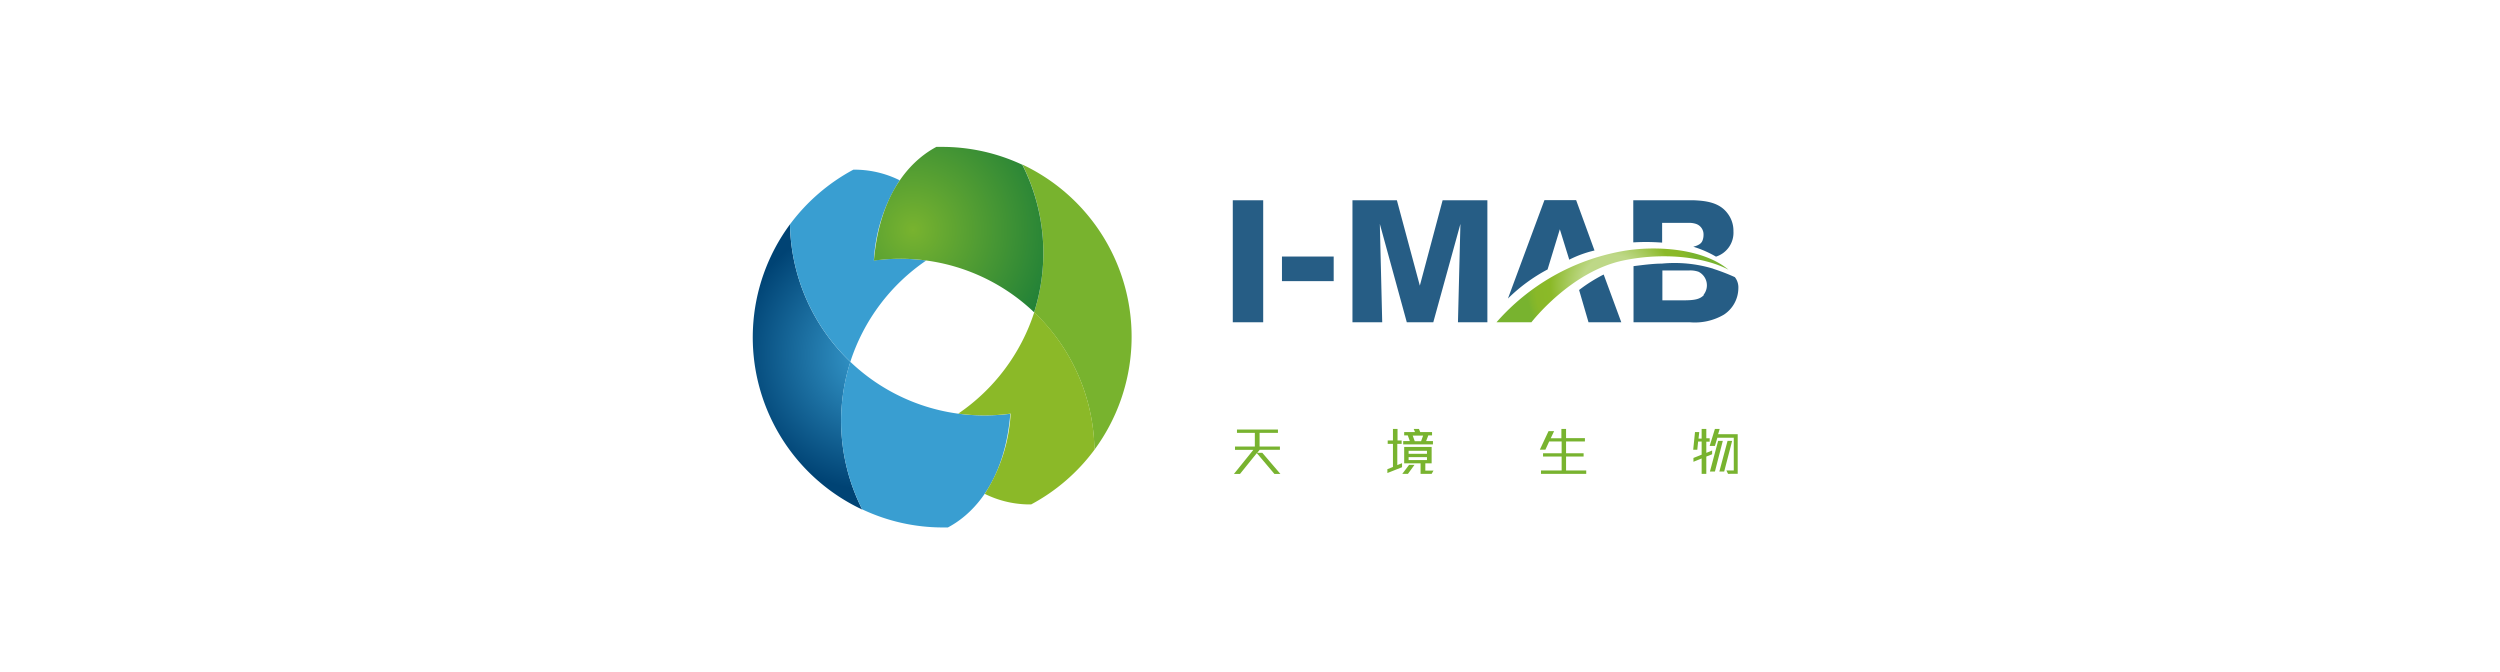
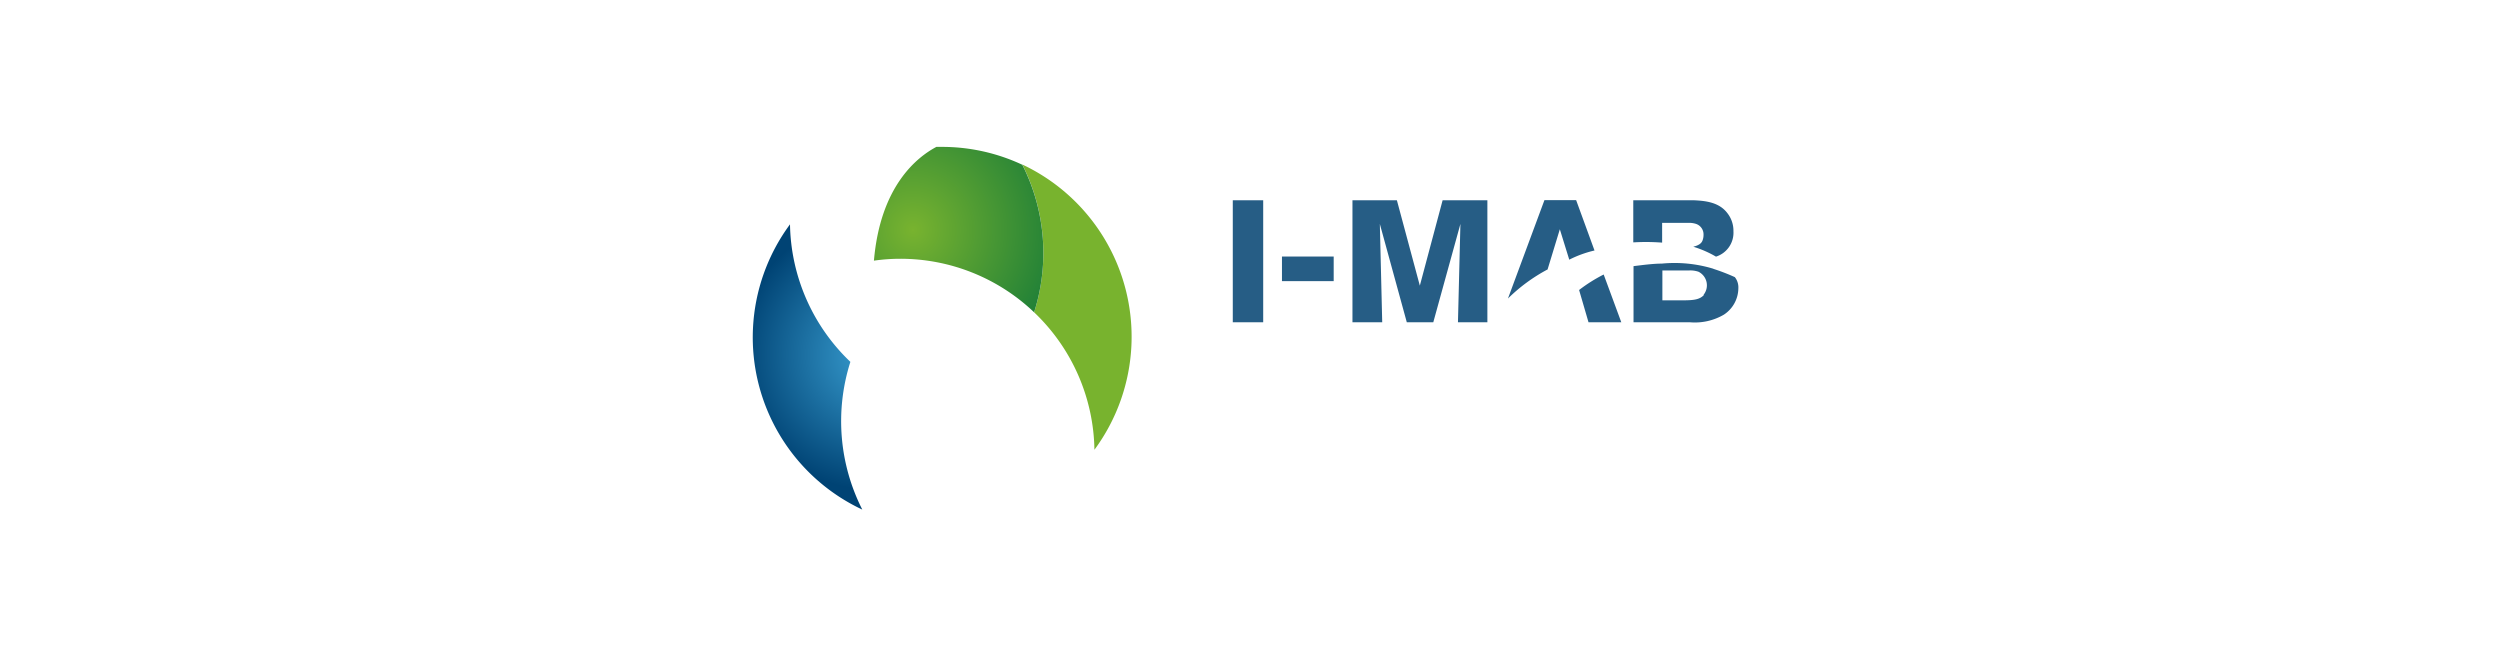
<svg xmlns="http://www.w3.org/2000/svg" viewBox="0 0 305 82">
  <defs>
    <style>.cls-1{fill:#fff;}.cls-2{fill:#265d85;}.cls-3{fill:url(#未命名的渐变_5);}.cls-4{fill:#78b32f;}.cls-5,.cls-6,.cls-7,.cls-8,.cls-9{fill-rule:evenodd;}.cls-5{fill:url(#未命名的渐变_4);}.cls-6{fill:#399ed1;}.cls-7{fill:#78b32e;}.cls-8{fill:#8bb928;}.cls-9{fill:url(#未命名的渐变_2);}</style>
    <radialGradient id="未命名的渐变_5" cx="196.72" cy="453.18" r="10.5" gradientTransform="matrix(1, 0, 0, -1, 0, 488)" gradientUnits="userSpaceOnUse">
      <stop offset="0.35" stop-color="#bed887" />
      <stop offset="0.72" stop-color="#8bb928" />
      <stop offset="0.89" stop-color="#89b828" />
      <stop offset="0.95" stop-color="#81b62b" />
      <stop offset="1" stop-color="#78b32f" />
    </radialGradient>
    <radialGradient id="未命名的渐变_4" cx="106.51" cy="444.74" r="16.53" gradientTransform="matrix(1, 0, 0, -1, 0, 488)" gradientUnits="userSpaceOnUse">
      <stop offset="0" stop-color="#399ed1" />
      <stop offset="1" stop-color="#004374" />
    </radialGradient>
    <radialGradient id="未命名的渐变_2" cx="111.38" cy="459.95" r="23.67" gradientTransform="matrix(1, 0, 0, -1, 0, 488)" gradientUnits="userSpaceOnUse">
      <stop offset="0" stop-color="#78b32f" />
      <stop offset="1" stop-color="#04703a" />
    </radialGradient>
  </defs>
  <title>logo9-12</title>
  <g id="图层_2" data-name="图层 2">
    <g id="图层_1-2" data-name="图层 1">
      <rect class="cls-1" width="305" height="82" />
      <path class="cls-2" d="M150.4,24.43h3.71V39.32H150.4Zm6,6.87h6.31v3h-6.31Zm16.82,3.55-2.8-10.42H165V39.32h3.63l-.29-12,3.29,12h3.23l3.31-12-.3,12h3.59V24.43H176Zm20.58,4.47h4l-2.15-5.83a19,19,0,0,0-3,1.89Zm-5-6.43,1.5-4.92,1.15,3.71a13.52,13.52,0,0,1,3.08-1.12l-2.24-6.14h-3.87l-4.45,12A20.8,20.8,0,0,1,188.77,32.89Zm20.24-.1a16.28,16.28,0,0,0-6.3-.63c-1.06,0-2.39.18-3.45.31v6.85h6.92a7,7,0,0,0,4.1-.93,3.89,3.89,0,0,0,1.77-3.23,2,2,0,0,0-.43-1.35A24.32,24.32,0,0,0,209,32.79ZM207.87,36c-.48.51-1.14.64-2.47.64h-2.59V33H206a3.1,3.1,0,0,1,1.21.15,1.85,1.85,0,0,1,.63,2.81Zm-8.61-6.39V24.43h6.12c.4,0,.8,0,1.18,0,1.54.06,3.2.25,4.2,1.6a3.47,3.47,0,0,1,.72,2.19,3.06,3.06,0,0,1-2.13,3.09,12.86,12.86,0,0,0-2.77-1.21c.7-.17,1-.43,1.12-.74a1.85,1.85,0,0,0,.13-.7,1.35,1.35,0,0,0-1-1.37,2.71,2.71,0,0,0-.85-.1h-3.2V29.6A26.42,26.42,0,0,0,199.26,29.57Z" />
-       <path class="cls-3" d="M182.57,39.32h4.26s4.8-6.23,11.26-7.55c5.33-1.1,10.23-.25,12.79,1.14-3.16-2.66-9.11-3-13.11-2.24a26.64,26.64,0,0,0-15.2,8.65Z" />
-       <path class="cls-4" d="M155.48,57.82l-2.15-2.54-2.05,2.54h-.74l2.37-2.94h-2.24v-.4h2.42V52.81h-2.18V52.4h5v.41h-2.24v1.67h2.48v.4h-2.47l-.29.36H154l2.21,2.58Zm13.78-.11v-.47l.68-.27V54.15h-.64v-.41h.64V52.33h.56v1.41H171v.41h-.53v2.59l.58-.23V57Zm2.51.1h-.69l.83-1.1h.66Zm-.58-3.59v-.41H172l-.25-.69h-.44v-.41h1.32l-.16-.38h.64l.16.38h1.44v.41h-.46l-.26.69h.83v.41Zm3.47,3.59h-1.35V56.53h-2v-2h3.35v2h-.77v.88h1ZM174.09,55h-2.24v.36h2.24Zm0,.77h-2.24v.36h2.24Zm-1.74-2.63.25.69h.77l.25-.69ZM188,57.81V57.4h2.52V55.7h-2.27v-.4h2.27V53.86H189l-.46,1h-.68l1.06-2.26h.68l-.41.87h1.3V52.33h.57v1.12h2.3v.41h-2.3V55.3h2.14v.4h-2.14v1.7h2.46v.41Zm20.17-2.11v2.11h-.57V55.93l-1,.41v-.47l1-.4v-1.6h-.43l-.1,1h-.5l.22-2.16h.52l-.09.8h.38V52.33h.57v1.14h.41v.41h-.41v1.37l.71-.29v.46Zm2.65,2.11-.2-.41h.9v-4h-2l-.3,1h-.64l.64-2.07h.58l-.19.64H212V57.8Zm-1.6-.28h-.61l1-3.74h.57Zm1.13,0h-.59l1-3.74h.56Z" />
      <path class="cls-5" d="M103.74,44.14a23.7,23.7,0,0,1-7.36-16.77,23.2,23.2,0,0,0,8.82,34.8,23.82,23.82,0,0,1-1.46-18Z" />
-       <path class="cls-6" d="M109.77,22a12.37,12.37,0,0,0-5.66-1.3,23.41,23.41,0,0,0-7.73,6.67,23.7,23.7,0,0,0,7.36,16.77A23.8,23.8,0,0,1,113,31.78a24.41,24.41,0,0,0-6.39,0A20,20,0,0,1,109.76,22ZM120.1,50.68a23.61,23.61,0,0,1-16.36-6.54,23.78,23.78,0,0,0,1.45,18A23,23,0,0,0,115,64.35h.64c2.42-1.27,6.86-4.83,7.62-13.87A24.14,24.14,0,0,1,120.1,50.68Z" />
      <path class="cls-7" d="M126.16,38.1a23.62,23.62,0,0,1,7.36,16.77,23.22,23.22,0,0,0-8.8-34.8,23.87,23.87,0,0,1,1.45,18Z" />
-       <path class="cls-8" d="M120.14,60.25a12.36,12.36,0,0,0,5.66,1.29,23.21,23.21,0,0,0,7.73-6.68,23.67,23.67,0,0,0-7.35-16.77,23.83,23.83,0,0,1-9.27,12.37,23.58,23.58,0,0,0,6.39,0A20.13,20.13,0,0,1,120.14,60.25Z" />
      <path class="cls-9" d="M109.81,31.57a23.63,23.63,0,0,1,16.35,6.53,23.82,23.82,0,0,0-1.44-18,23.08,23.08,0,0,0-9.84-2.18h-.64c-2.42,1.28-6.85,4.84-7.62,13.88A22.77,22.77,0,0,1,109.81,31.57Z" />
    </g>
  </g>
</svg>